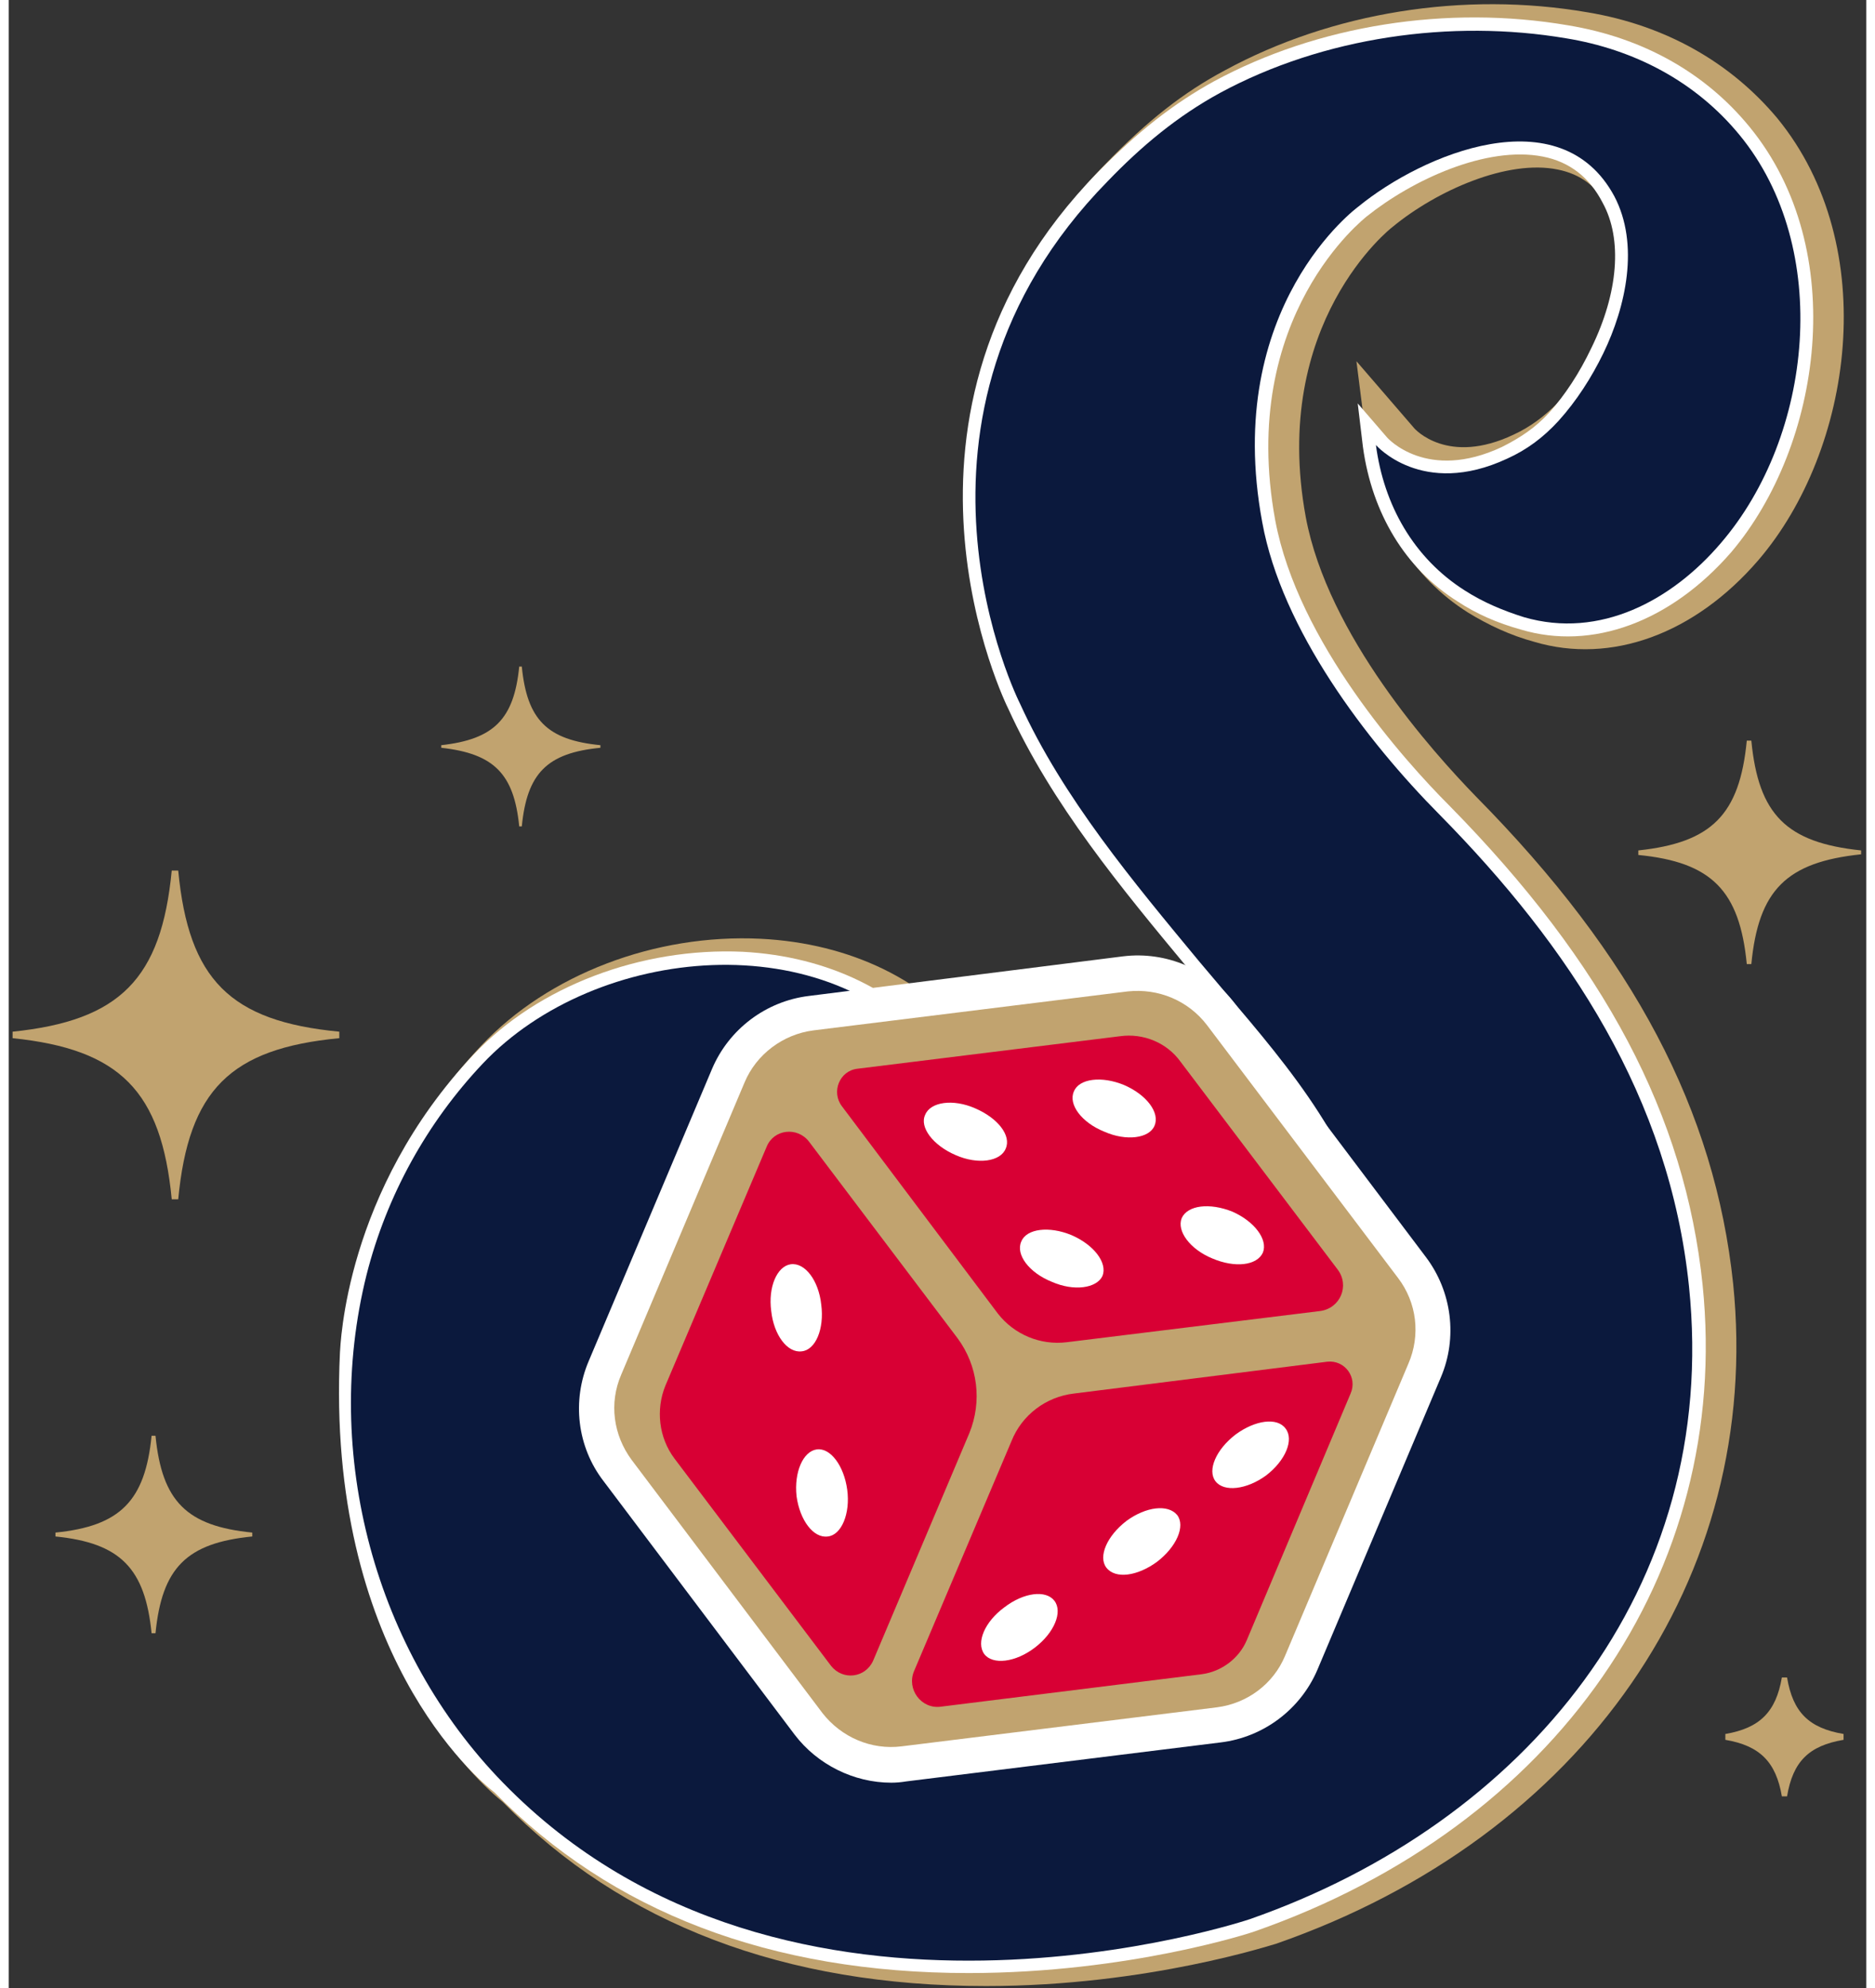
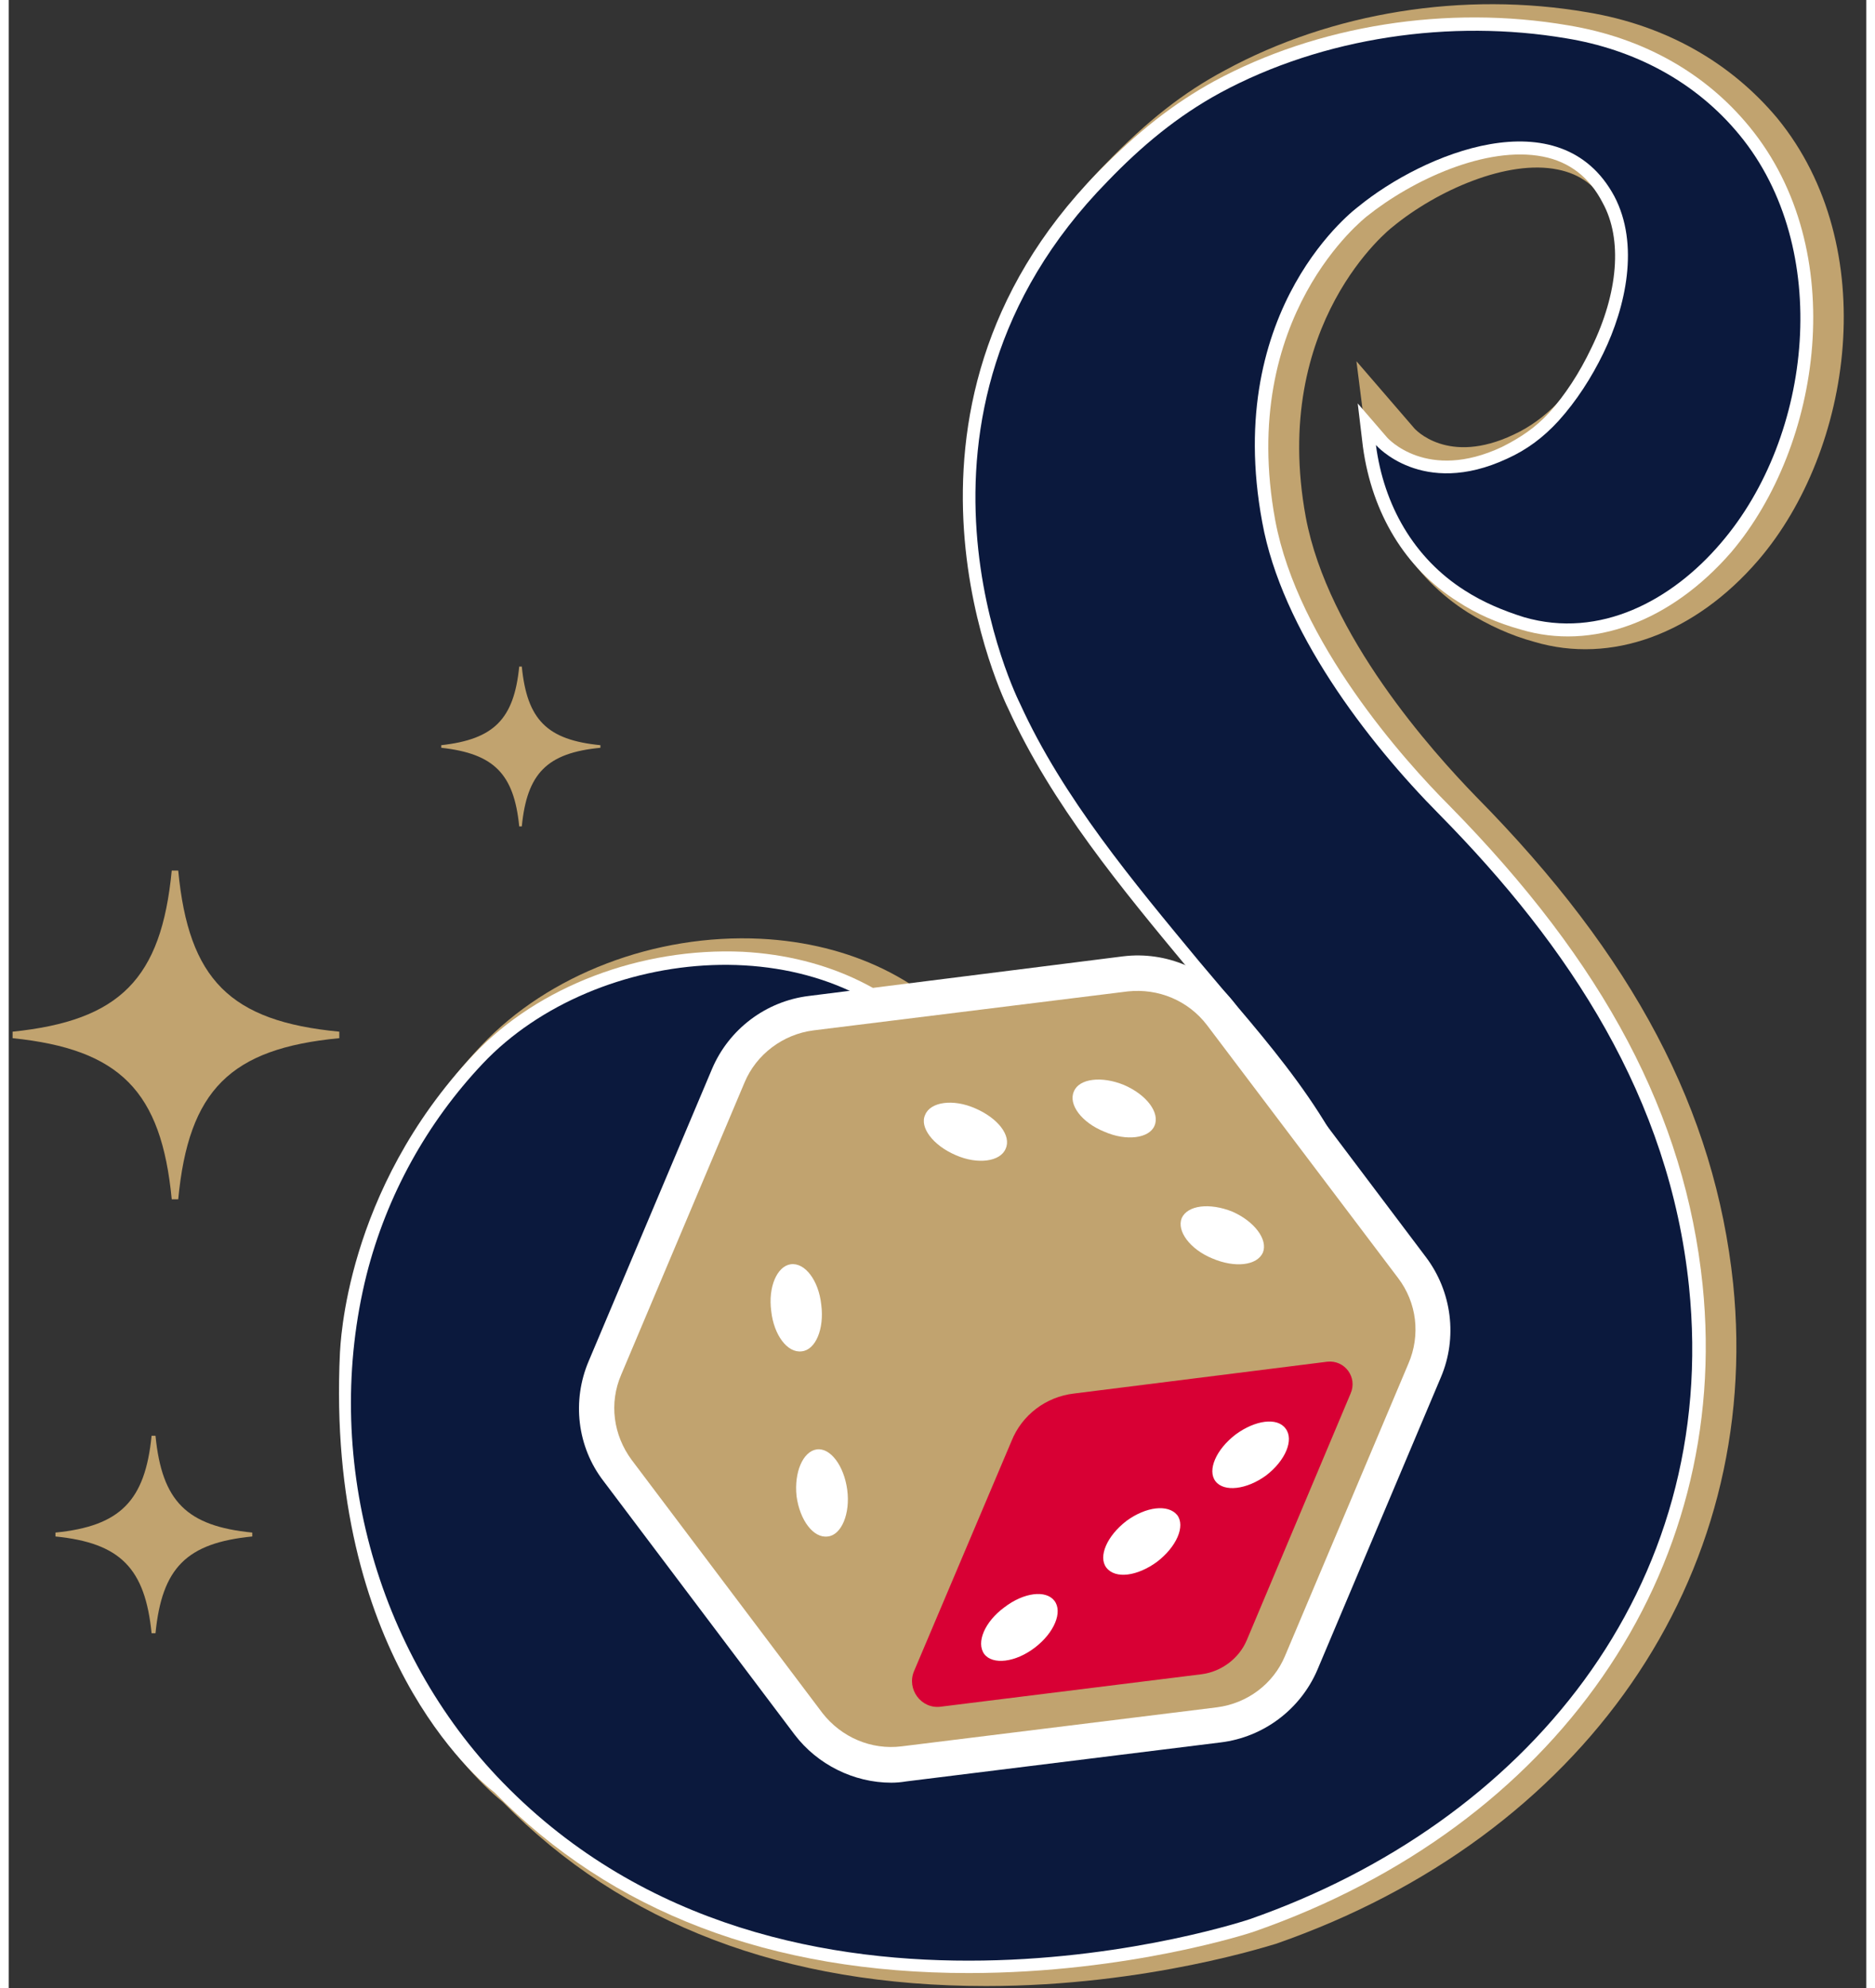
<svg xmlns="http://www.w3.org/2000/svg" version="1.2" viewBox="0 0 286 306" width="50" height="53">
  <rect x="0" y="0" width="286" height="306" fill="#333333" stroke="none" />
  <title>Starteed_Logo_SVG</title>
  <style>
		.s0 { fill: #c1a36f } 
		.s1 { fill: #ffffff } 
		.s2 { fill: #0b193d } 
		.s3 { fill: #d80034 } 
	</style>
  <g>
    <g>
      <g>
        <path class="s0" d="m272.3 18.2c-7.2-8.6-17.2-14.3-29.2-16.3-19.1-3.3-39.4 0-55.8 8.9-6.4 3.4-12 7.8-18.3 14.3-37.5 38.3-14.5 84.5-14.3 84.8 6.8 15 17.6 27.9 28.1 40.5l0.1 0.2q1.9 2.2 3.8 4.5c9 10.6 17.5 20.6 21.5 33.5 1 3.2 1.8 6.5 2.2 9.8 1.4 9.4 0.5 19-2.5 27.7-2.7 8-7.1 15.2-12.9 21.3-18.5 13.2-58.8 24.7-81.2-4.6-27.1-35.7 0.5-53.2 0.8-53.4q2.5-0.3 4.9-0.2c6.4 0.2 11.6 2.3 14.7 5.9 2.7 3.3 3.5 7.6 3.7 10.6 0 1.6 0 4.3-0.1 4.9l-0.6 1.8 1.7 0.6 0.2 0.9 1 2.6 2.3-0.5c15.2-3 15.8-27.4 15.8-28.4 0.3-9.7-2.8-18.5-9.3-26.9-7.5-9.8-19.3-15.5-33.1-16.2-16.3-0.8-32.7 5.5-43 16.4-20.5 21.7-21.1 46.2-21.1 47.2-2.3 46.6 21.2 66.7 24.4 69.3 18.4 18.8 43.4 28.3 74.4 28.3 25 0 44.4-6.5 44.6-6.5 47.4-16.5 75-56.4 70.4-101.6-2.8-26.6-15.3-50.4-39.6-75-6.7-6.9-22.8-24.8-26.2-43-5.5-29.9 13.1-44.5 13.4-44.7 6.8-5.6 17.7-10.4 25.4-8.8 3.5 0.7 6.1 2.6 7.8 6 2.8 5 2.1 12.7-1.7 20.5-1.9 3.8-3.9 6.9-6.2 9.5-2 2-4.1 3.6-6.7 4.8-10.1 4.8-15.2-0.8-15.4-1.1l-8.8-10.2 1.7 13.4c1.4 10.9 6.9 19.9 15.5 25.3 3.1 1.9 6.5 3.5 10.2 4.5 11.8 3.5 24.7-1.2 34.5-12.6 14.5-16.9 19.1-48.2 2.9-68z" />
      </g>
      <g>
        <path class="s1" d="m268 19.5c-6.8-8.3-16.4-13.7-27.9-15.6-18.7-3.2-38.6 0-54.5 8.6-6.2 3.4-11.7 7.7-17.9 14-36.4 37.2-14 82.2-13.8 82.6 6.7 14.7 17.4 27.6 27.7 40l0.2 0.2q1.9 2.2 3.8 4.5c9.1 10.7 17.7 20.9 21.9 34.2 1 3.3 1.8 6.7 2.3 10.1 1.3 9.7 0.4 19.6-2.6 28.7-2.6 7.6-6.8 14.5-12.1 20.6-18.5 13.2-58.9 24.7-81.3-4.6-27.3-35.9 0.8-53.4 0.8-53.4l-1.9-2.1q2.1-0.2 4.2-0.2c7 0.3 12.7 2.6 16.1 6.7 3.2 3.8 4 8.5 4.2 11.8 0.1 1.7 0.1 5.1-0.1 5.6l0.9 0.3 0.4 2.1 0.3 0.6 0.6-0.1c13.7-2.7 14.2-25.6 14.2-26.5 0.3-9.2-2.7-17.6-8.9-25.7-7.2-9.2-18.4-14.7-31.6-15.4-15.6-0.7-31.5 5.3-41.4 15.8-19.9 21.1-20.5 44.9-20.6 45.9-2.2 46.1 21.2 65.7 23.8 67.7 18 18.4 42.5 27.8 73 27.8 24.7 0 43.8-6.3 44-6.4 46.4-16.2 73.5-55.2 69-99.5-2.7-26.1-15.1-49.5-39-73.8-6.9-6.9-23.3-25.2-26.8-43.9-5.8-31.5 13.9-46.6 14.1-46.8 7-5.6 18.4-10.9 27.1-9.2 4.1 0.8 7.2 3.2 9.2 7.1 3.1 5.6 2.4 13.9-1.7 22.3-1.9 4-4.1 7.3-6.5 10-2.1 2.3-4.5 3.9-7.3 5.3-11.5 5.4-17.6-1.3-17.8-1.6l-4.4-5.1 0.8 6.7c1.4 10.2 6.5 18.7 14.6 23.8 2.9 1.9 6.1 3.3 9.7 4.3 11 3.3 23.1-1.2 32.4-11.9 13.9-16.4 18.4-46.5 2.8-65.5z" />
      </g>
      <g>
        <path class="s2" d="m266.5 20.8c-6.8-8.3-16.3-13.2-26.7-14.9-17.7-3-37.4-0.2-53.3 8.4-6.6 3.6-12.1 8.2-17.3 13.6-35.8 36.5-13.5 80.4-13.5 80.4 6.6 14.5 17.5 27.5 27.6 39.7 10.2 12.2 21.3 23.8 26.1 39.4q1.6 5.1 2.3 10.4c1.4 9.9 0.6 20.1-2.6 29.6-1.8 5.2-4.1 9.6-6.9 13.5-11.6 14.6-61.1 35.6-87.5 3q-1.5-2.1-3.2-4.3c-22.9-33.1 2.1-49.6 3.1-50.2 6.8-3.8 13.8-4.2 20 3.1 3 3.7 4.3 8.3 4.6 13 0 0.4 0.2 6.5-0.4 6.6 12.3-2.3 12.7-24.6 12.7-24.6 0.2-9.3-3-17.2-8.6-24.4-16.4-21.2-52.5-17.8-69.9 0.6-8.6 9.1-14.8 20.3-17.9 32.5-6.9 27.6 1.3 58 21 78.2 43.8 45 115 21 115 21 42.3-14.8 72.4-50.8 67.6-97.4-3-29-18.4-52.3-38.4-72.6-11.3-11.4-24.3-28.5-27.3-45-6.2-33.3 14.8-48.6 14.8-48.6 9.9-8.1 31.1-17 39.4-1.6 3.9 7.4 1.8 17-1.7 24.2-1.8 3.7-4.1 7.3-6.9 10.4-2.3 2.5-4.8 4.4-7.9 5.8-13.1 6.1-20.2-2.1-20.2-2.1 1.2 9.2 5.8 17.4 13.7 22.4 2.8 1.8 5.9 3.1 9.1 4.1 11.7 3.4 22.8-2.6 30.3-11.4 14.2-16.5 17.2-45.4 2.9-62.8z" />
      </g>
    </g>
    <g>
      <g>
        <g>
          <path class="s1" d="m213.9 196.8l-29.4-39c-2.9-3.8-7.5-5.7-12.2-5.2l-48.4 6.1c-4.7 0.5-8.8 3.6-10.6 7.9l-19 45c-1.9 4.4-1.2 9.4 1.6 13.1l29.4 39c2.9 3.8 7.5 5.7 12.2 5.2l48.5-6.1c4.6-0.5 8.7-3.6 10.5-7.9l19-45c1.9-4.4 1.3-9.4-1.6-13.1z" />
          <path class="s1" d="m135.9 274.4c-5.8 0-11.4-2.8-14.9-7.4l-29.4-39c-4.1-5.3-4.9-12.4-2.3-18.5l19-45c2.6-6.1 8.3-10.4 14.9-11.2l48.4-6.1c6.6-0.8 13.2 2 17.2 7.3l29.4 39c4 5.3 4.9 12.4 2.3 18.5l-19 45c-2.6 6.1-8.3 10.4-14.9 11.2l-48.4 6q-1.2 0.2-2.3 0.2zm38-116.4q-0.5 0-0.9 0l-48.5 6.1c-2.7 0.3-5.1 2.1-6.2 4.7l-19 44.9c-1.1 2.6-0.7 5.5 0.9 7.8l29.5 38.9c1.6 2.2 4.4 3.4 7.1 3l48.5-6c2.7-0.3 5.1-2.1 6.2-4.7l19-44.9c1.1-2.6 0.7-5.5-0.9-7.8l-29.5-38.9c-1.4-2-3.8-3.1-6.2-3.1z" />
        </g>
        <path class="s0" d="m196.5 254.9l19-45c1.9-4.4 1.3-9.4-1.6-13.2l-29.4-38.9c-2.9-3.8-7.5-5.7-12.2-5.2l-48.4 6c-4.7 0.6-8.8 3.7-10.6 8l-19 45c-1.9 4.4-1.2 9.3 1.6 13.1l29.4 39c2.9 3.7 7.5 5.7 12.2 5.1l48.5-6c4.7-0.6 8.7-3.6 10.5-7.9z" />
        <g>
-           <path class="s3" d="m130.7 164.5l40.4-5c3.6-0.5 7.2 1 9.3 3.9l24.2 32c1.9 2.5 0.4 6-2.7 6.4l-39 4.8c-4.1 0.5-8.1-1.2-10.6-4.4l-24-31.9c-1.7-2.2-0.4-5.5 2.4-5.8z" />
-           <path class="s3" d="m101.1 213.3l15.6-36.8c1.1-2.7 4.7-3.1 6.5-0.8l22.9 30.3c3.1 4.2 3.8 9.7 1.8 14.6l-14.8 35c-1.2 2.7-4.7 3.1-6.5 0.8l-24.1-31.9c-2.4-3.2-2.9-7.5-1.4-11.2z" />
          <path class="s3" d="m164 214.5l39-4.9c2.7-0.3 4.7 2.4 3.6 4.9l-16 38c-1.2 2.8-3.9 4.8-6.9 5.2l-40.2 5c-3 0.4-5.3-2.7-4.1-5.5l15-35.4c1.6-4 5.3-6.8 9.6-7.3z" />
        </g>
        <g>
          <g>
            <g>
              <path fill-rule="evenodd" class="s1" d="m176.4 173.3c-0.8 1.9-4.3 2.4-7.7 0.9-3.5-1.4-5.6-4.2-4.7-6.2 0.8-2 4.3-2.4 7.7-1 3.5 1.5 5.6 4.3 4.7 6.3z" />
              <path fill-rule="evenodd" class="s1" d="m193.1 192.8c-0.9 2-4.3 2.4-7.8 0.9-3.4-1.4-5.5-4.2-4.7-6.2 0.9-2 4.3-2.4 7.8-1 3.4 1.5 5.5 4.3 4.7 6.3z" />
              <path fill-rule="evenodd" class="s1" d="m153.5 176.8c-0.8 2-4.3 2.5-7.7 1-3.5-1.5-5.6-4.3-4.7-6.2 0.8-2 4.3-2.5 7.7-1 3.5 1.5 5.6 4.2 4.7 6.2z" />
-               <path fill-rule="evenodd" class="s1" d="m168.4 196.4c-0.9 1.9-4.4 2.4-7.8 0.9-3.5-1.4-5.6-4.2-4.7-6.2 0.8-2 4.3-2.4 7.7-1 3.5 1.5 5.6 4.3 4.8 6.3z" />
            </g>
          </g>
          <g>
            <g>
              <path fill-rule="evenodd" class="s1" d="m122.1 208c-2.2 0.3-4.3-2.5-4.7-6.2-0.5-3.7 0.9-6.9 3-7.2 2.2-0.3 4.3 2.5 4.7 6.2 0.5 3.8-0.9 7-3 7.2z" />
              <path fill-rule="evenodd" class="s1" d="m126.1 236.5c-2.2 0.3-4.3-2.5-4.8-6.2-0.4-3.7 1-6.9 3.1-7.2 2.1-0.3 4.2 2.5 4.7 6.2 0.5 3.7-0.9 7-3 7.2z" />
            </g>
          </g>
          <g>
            <g>
              <path fill-rule="evenodd" class="s1" d="m193.6 227.1c-3 2.2-6.5 2.6-7.8 0.9-1.3-1.7 0.1-4.9 3.1-7.2 3-2.2 6.4-2.7 7.7-0.9 1.3 1.7 0 4.9-3 7.2z" />
              <path fill-rule="evenodd" class="s1" d="m176.8 240.4c-3 2.2-6.4 2.7-7.8 0.9-1.3-1.7 0.1-4.9 3.1-7.2 3-2.2 6.4-2.6 7.8-0.9 1.3 1.7-0.1 4.9-3.1 7.2z" />
              <path fill-rule="evenodd" class="s1" d="m158 253.6c-3 2.3-6.5 2.7-7.8 1-1.3-1.8 0.1-5 3.1-7.2 3-2.3 6.4-2.7 7.7-1 1.3 1.7 0 4.9-3 7.2z" />
            </g>
          </g>
        </g>
      </g>
      <g>
        <path class="s0" d="m26.1 134h-1c-1.6 16.7-8 23.1-24.5 24.8v1c16.5 1.7 22.9 8.1 24.5 24.8h1c1.6-16.8 8-23.2 24.8-24.8v-1c-16.8-1.6-23.2-8-24.8-24.8z" />
        <path class="s0" d="m22.6 221h-0.6c-1 10-4.8 13.9-14.8 14.9v0.6c10 1 13.8 4.9 14.8 14.9h0.6c1-10.1 4.8-13.9 14.9-14.9v-0.6c-10.1-1-13.9-4.8-14.9-14.9z" />
        <path class="s0" d="m79 102.6h-0.4c-0.8 8.1-3.9 11.2-12 12.1v0.4c8.1 0.9 11.2 4 12 12.1h0.4c0.8-8.2 3.9-11.3 12.1-12.1v-0.4c-8.2-0.8-11.3-3.9-12.1-12.1z" />
-         <path class="s0" d="m268.3 114h-0.7c-1.1 11.4-5.4 15.7-16.7 16.9v0.7c11.3 1.1 15.6 5.5 16.7 16.8h0.7c1.1-11.4 5.4-15.7 16.9-16.9v-0.6c-11.5-1.2-15.8-5.5-16.9-16.9z" />
-         <path class="s0" d="m272.9 276.5h0.9c0.9-5.4 3.4-7.8 8.7-8.7v-0.9c-5.3-0.9-7.8-3.3-8.7-8.7h-0.8c-0.9 5.3-3.4 7.8-8.7 8.7v0.9c5.3 0.9 7.8 3.4 8.7 8.7z" />
      </g>
    </g>
    <g>
		</g>
  </g>
</svg>